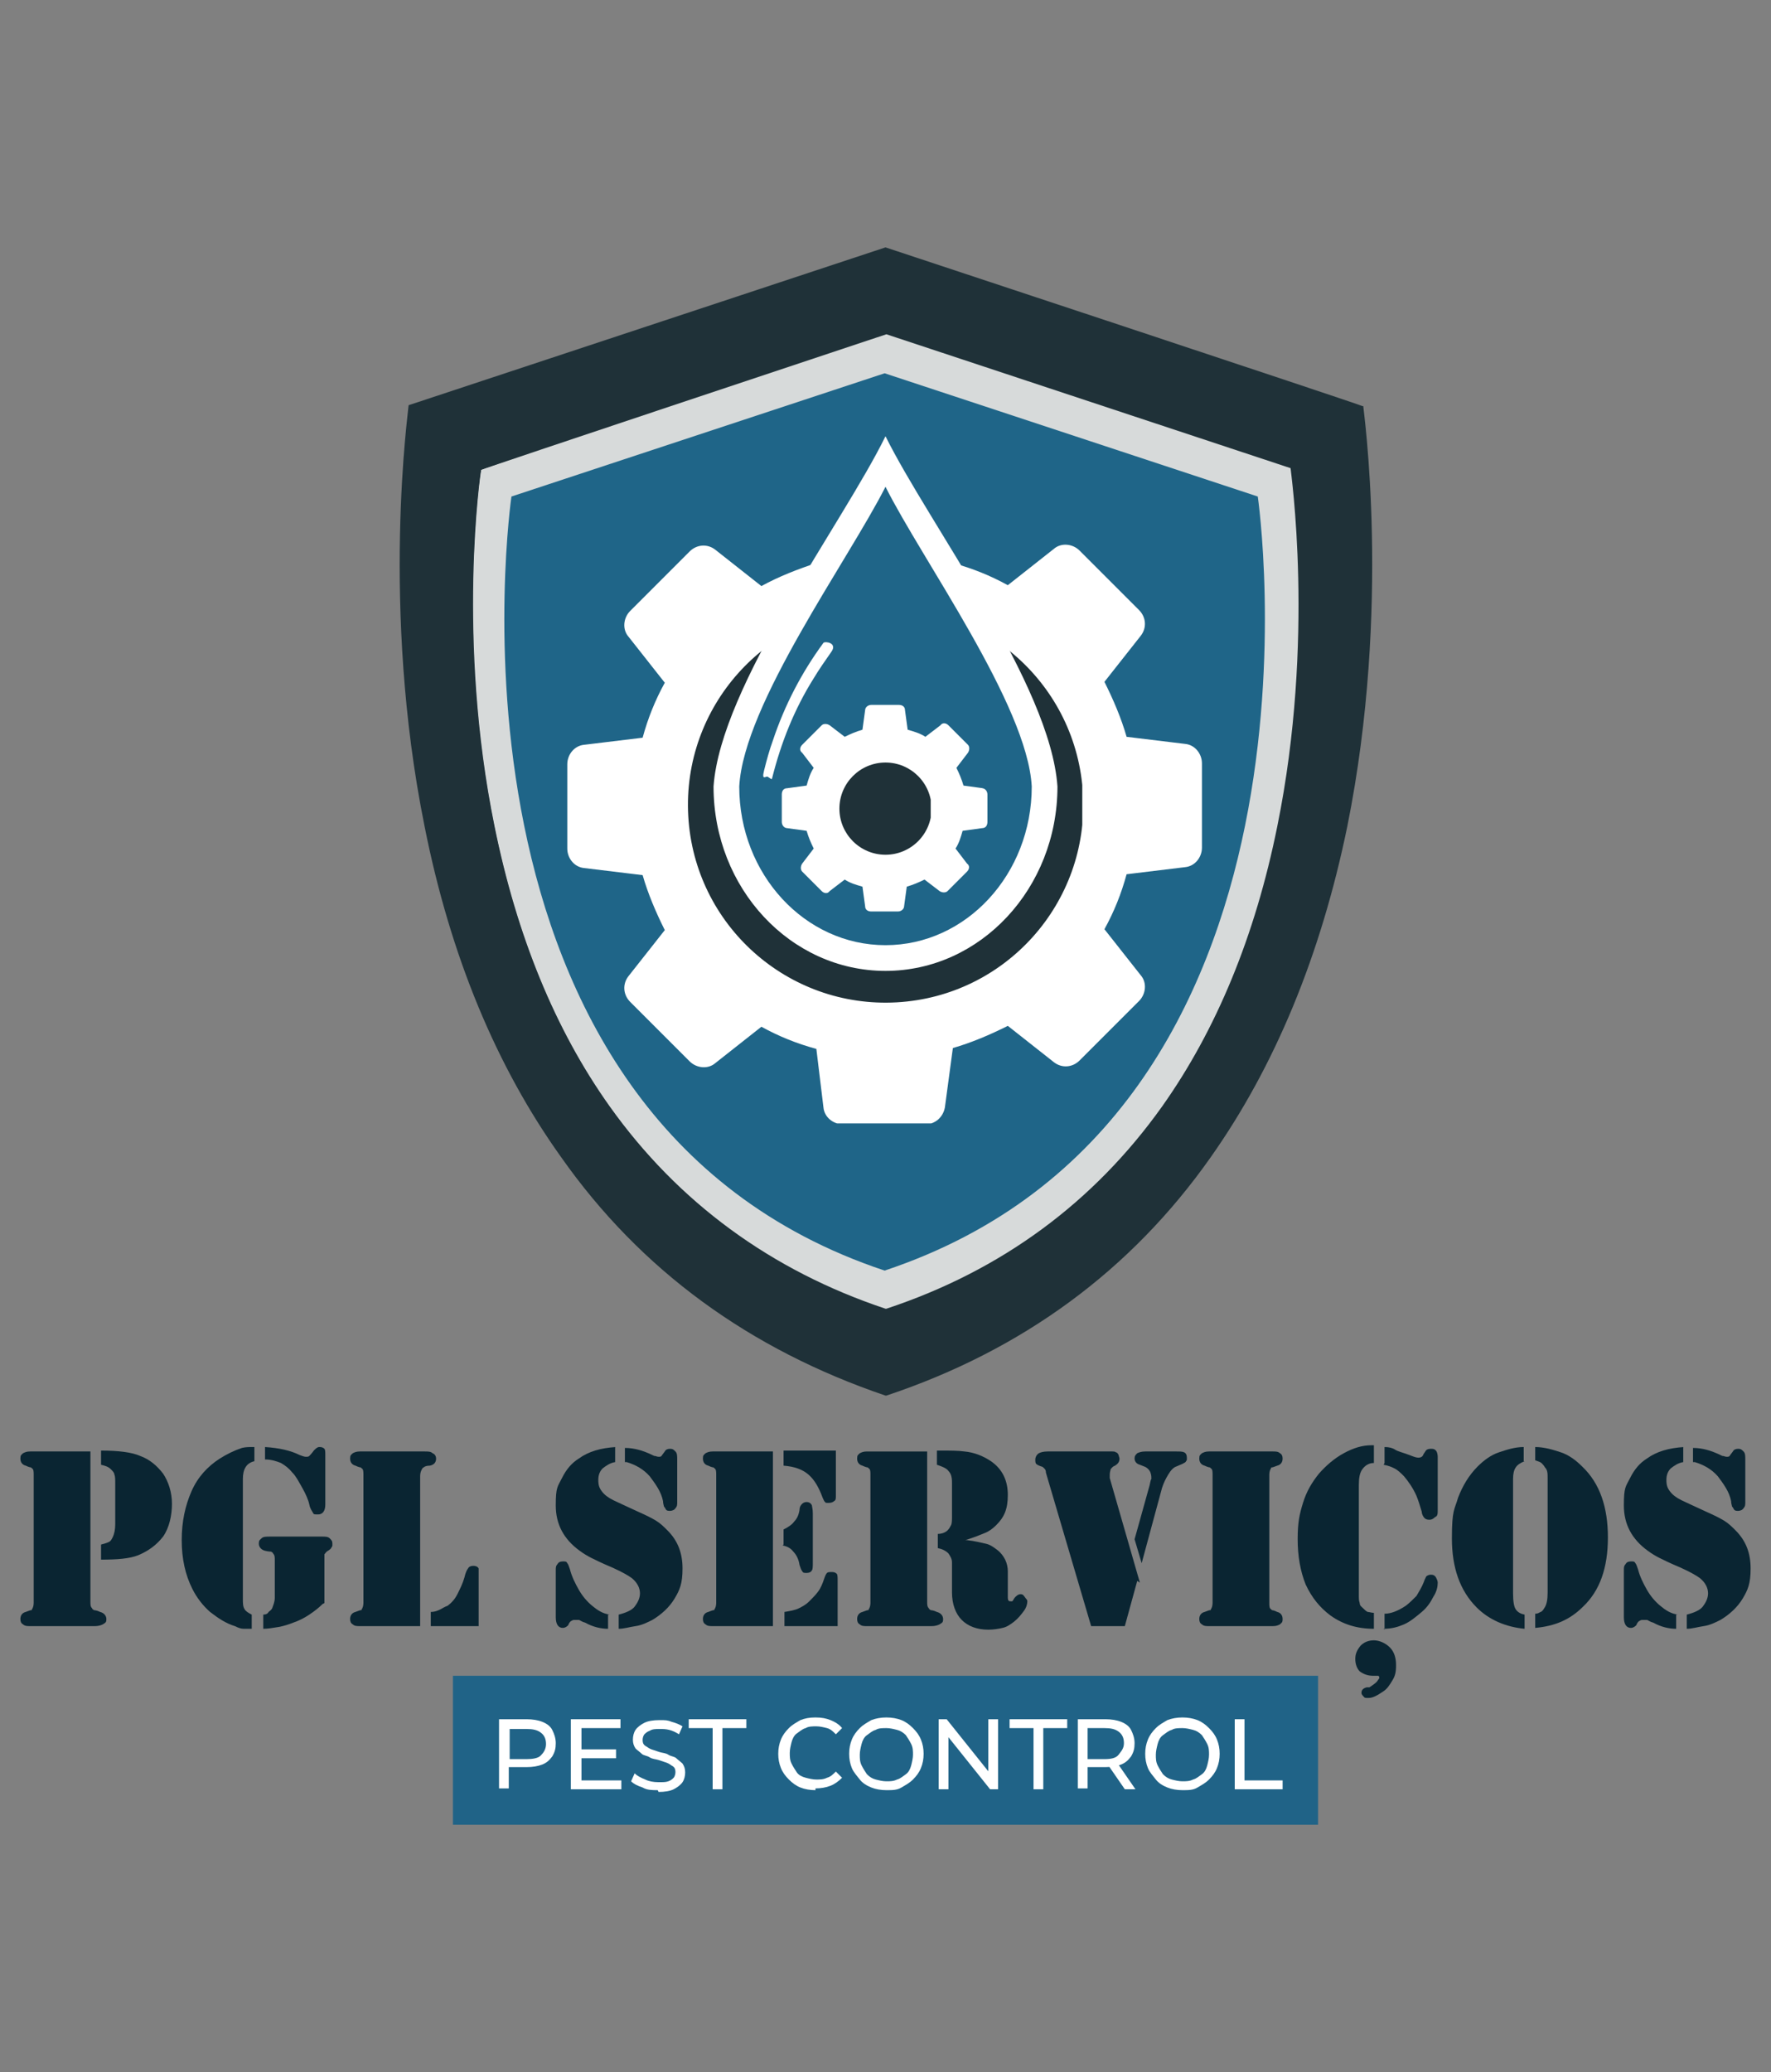
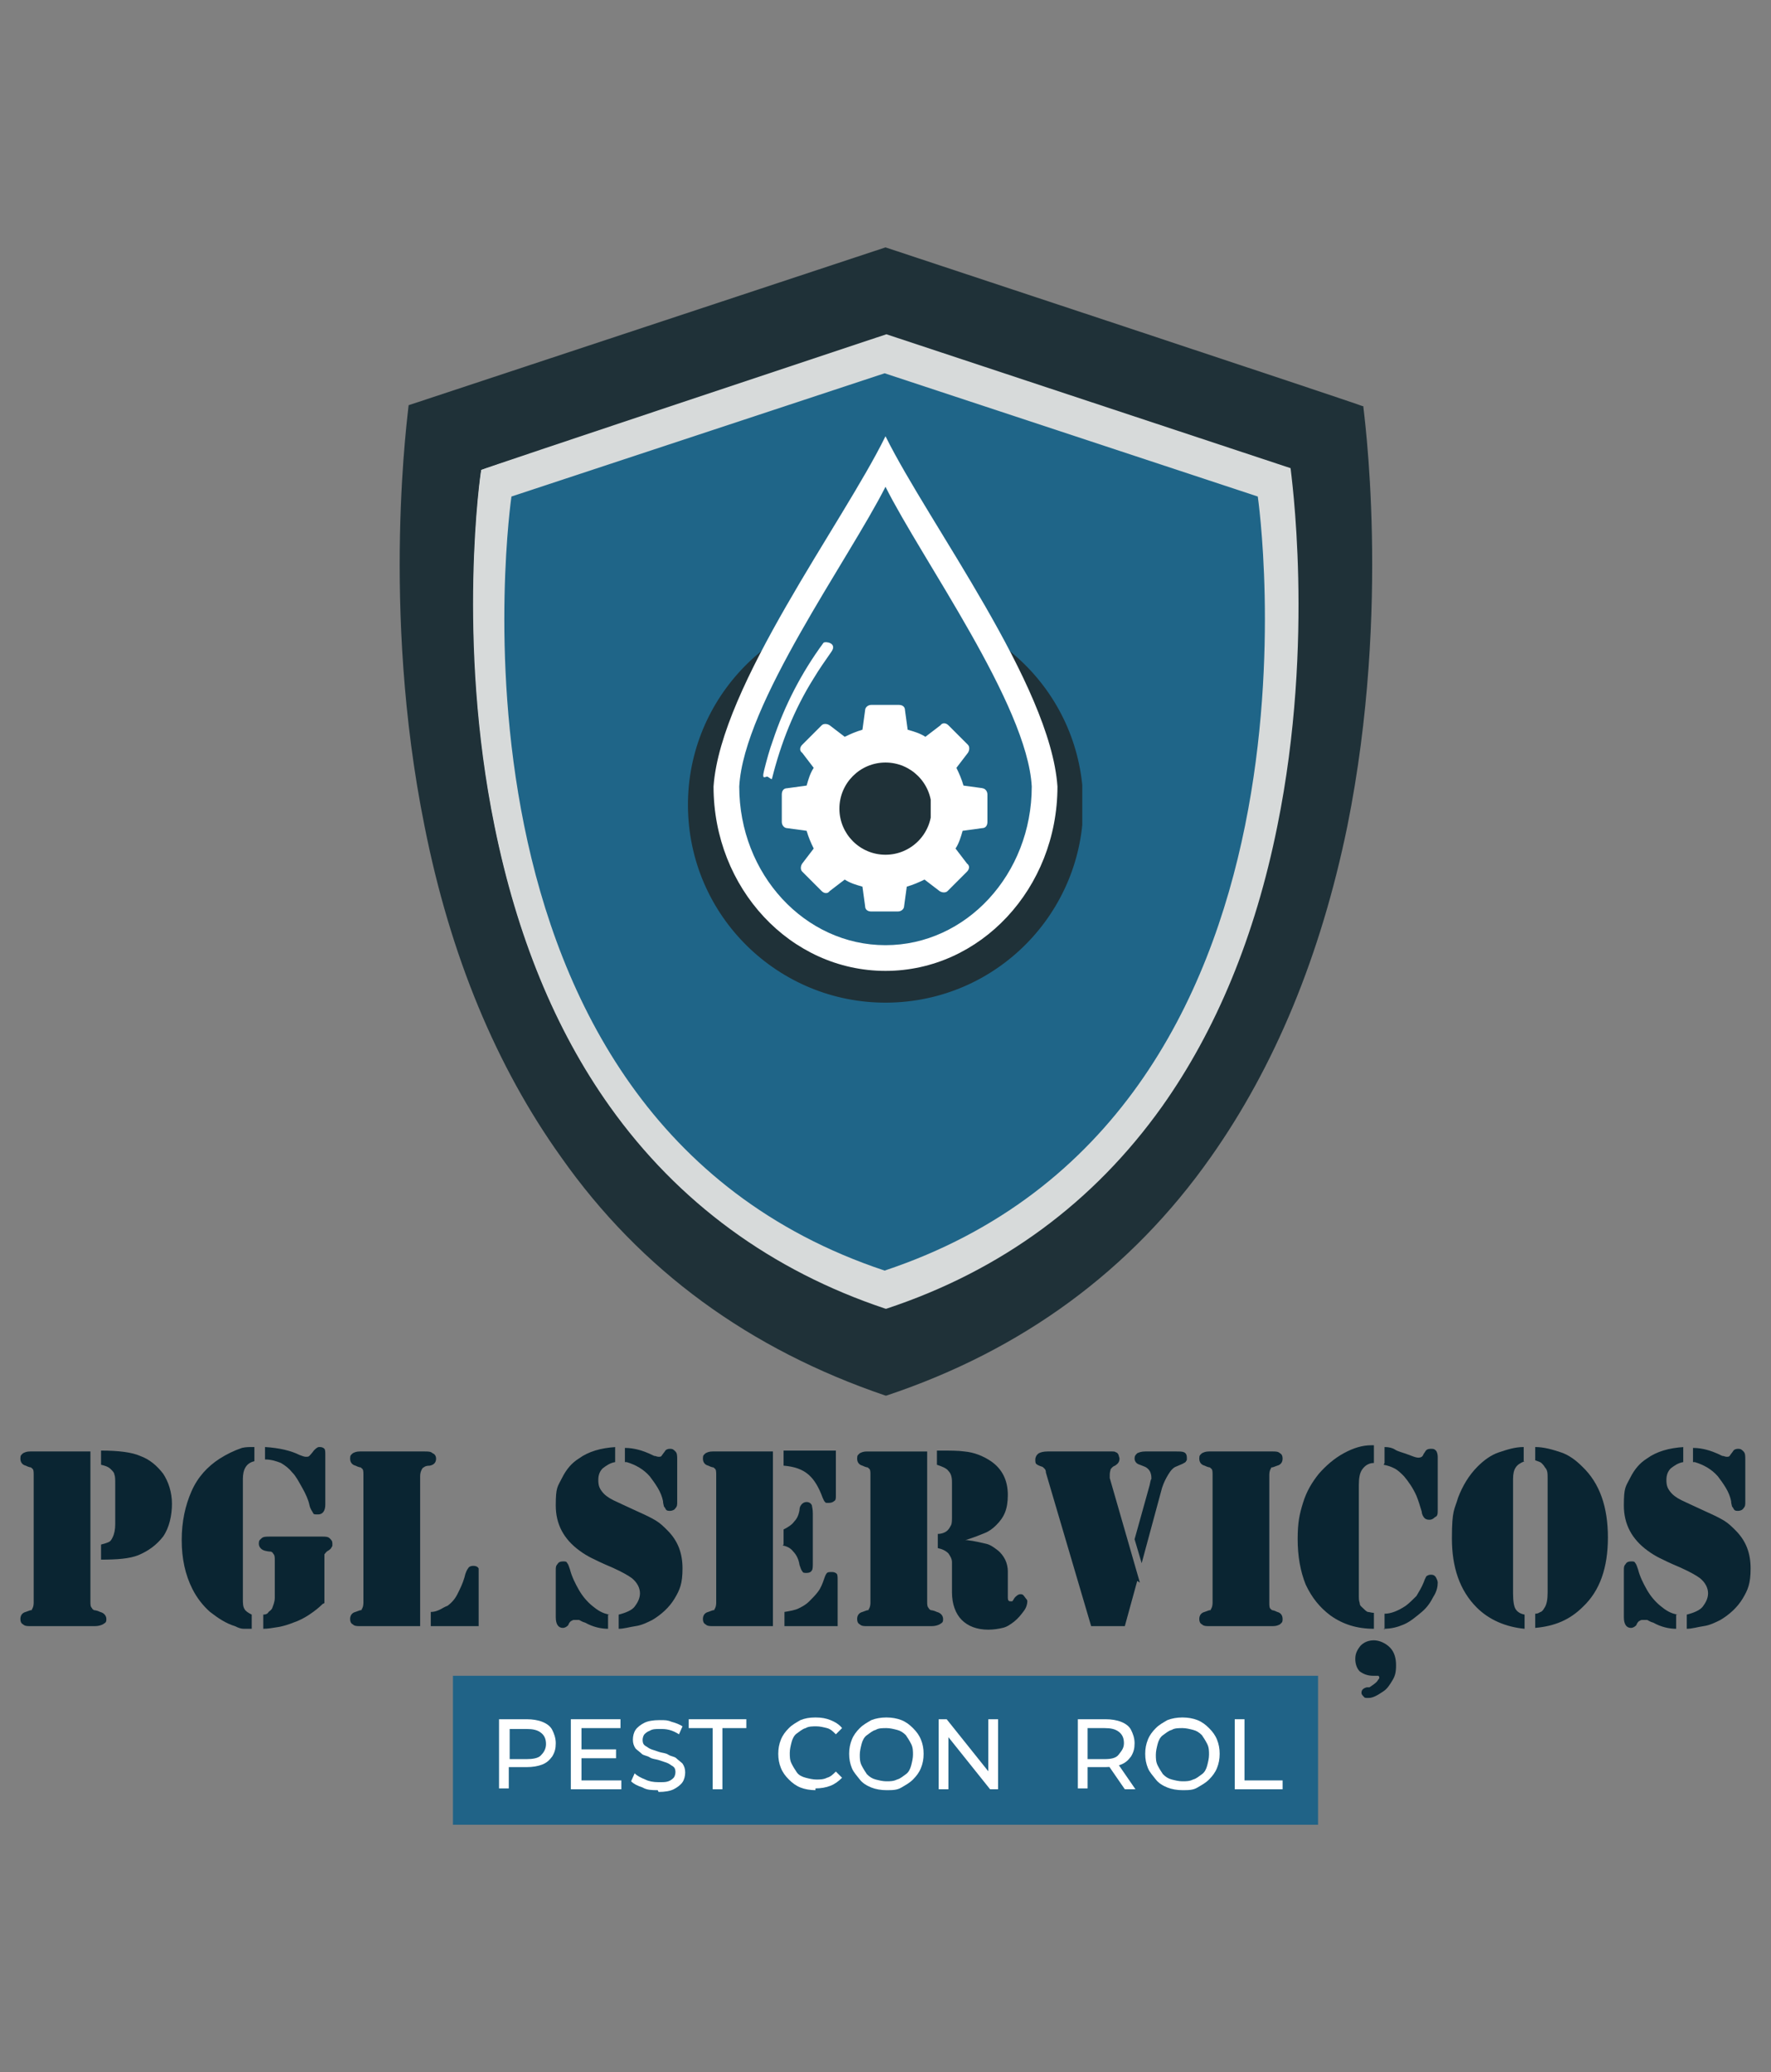
<svg xmlns="http://www.w3.org/2000/svg" id="Layer_2" version="1.1" viewBox="0 0 199.8 233.7">
  <rect x="0" y="0" width="199.8" height="233.7" fill="#808080" stroke="none" />
  <defs>
    <style>
      .st0 {
        fill: #1f3138;
      }

      .st1 {
        clip-path: url(#clippath-4);
      }

      .st2 {
        fill: #fff;
      }

      .st3 {
        fill: none;
      }

      .st4 {
        fill: #d7dada;
      }

      .st5 {
        clip-path: url(#clippath-1);
      }

      .st6 {
        clip-path: url(#clippath-5);
      }

      .st7 {
        fill: #0a2532;
      }

      .st8 {
        clip-path: url(#clippath-3);
      }

      .st9 {
        fill: #1f6588;
      }

      .st10 {
        clip-path: url(#clippath-2);
      }

      .st11 {
        fill: #206387;
      }

      .st12 {
        clip-path: url(#clippath);
      }
    </style>
    <clipPath id="clippath">
      <rect class="st3" x="64" y="55" width="71.7" height="71.7" />
    </clipPath>
    <clipPath id="clippath-1">
      <rect class="st3" x="77.6" y="68.6" width="44.5" height="44.5" />
    </clipPath>
    <clipPath id="clippath-2">
      <circle class="st3" cx="99.9" cy="90.8" r="22.3" transform="translate(-4.9 5.7) rotate(-3.2)" />
    </clipPath>
    <clipPath id="clippath-3">
      <rect class="st3" x="88.2" y="79.5" width="23.3" height="23.3" />
    </clipPath>
    <clipPath id="clippath-4">
      <rect class="st3" x="94.6" y="86" width="10.4" height="10.4" />
    </clipPath>
    <clipPath id="clippath-5">
      <circle class="st3" cx="99.9" cy="91.2" r="5.2" />
    </clipPath>
  </defs>
  <g>
    <path class="st7" d="M10.2,163.6v17c0,.4,0,.6.2.8,0,.1.1.1.2.2,0,0,.3,0,.7.2.4.1.7.4.7.8s-.1.4-.4.6c-.2.1-.5.2-.9.2H3.4c-.3,0-.6,0-.8-.2-.2-.1-.3-.3-.3-.6,0-.4.2-.7.6-.8.3-.1.5-.2.6-.2s.1,0,.1-.1c.1-.1.2-.4.2-.7v-14.5c0-.3,0-.6-.2-.7,0,0-.1-.1-.1-.1s-.2,0-.6-.2c-.4-.1-.6-.4-.6-.8s.1-.4.3-.6c.2-.1.4-.2.8-.2h6.8,0ZM11.4,175.8v-1.6c.4-.1.7-.2.9-.3s.3-.3.4-.5c.2-.4.3-.9.3-1.5v-4.6c0-.4,0-.8-.1-1,0-.2-.2-.4-.4-.6-.3-.3-.7-.4-1.1-.5v-1.6c2,0,3.5.2,4.4.6,1.1.4,1.9,1.1,2.6,2,.6.9,1,2.1,1,3.4s-.3,2.7-1,3.7c-.7.9-1.6,1.6-2.8,2.1-1,.4-2.4.5-4.2.5h0Z" />
    <path class="st7" d="M28.7,163.2v1.6c-.9.2-1.3.9-1.3,2v13.5c0,.5,0,.9.2,1.2.1.2.4.4.8.6v1.6c-.3,0-.6,0-.9,0-.3,0-.6-.1-1-.3-1-.3-1.9-.9-2.8-1.6-.8-.7-1.5-1.6-2-2.6-.8-1.6-1.2-3.4-1.2-5.5s.4-3.9,1.1-5.5c.7-1.6,1.8-2.8,3.2-3.7.8-.5,1.6-.9,2.5-1.2.4-.1.8-.1,1.3-.1h0ZM36.4,180.9c-.4.4-.9.8-1.5,1.2-.6.4-1.2.7-1.8.9-.5.2-1.1.4-1.7.5s-1.2.2-1.7.2v-1.6c.3,0,.5-.1.6-.3.1-.1.3-.2.4-.4.1-.3.3-.7.3-1.2v-4.2c0-.4,0-.6-.2-.8,0-.1-.1-.1-.2-.2,0,0-.3,0-.7-.1-.4-.1-.7-.4-.7-.8s.1-.4.3-.6.5-.2,1-.2h5.8c.4,0,.7,0,.9.2s.3.3.3.6,0,.3-.1.4c0,.1-.2.3-.4.4-.2.1-.3.3-.4.4,0,.1,0,.3,0,.6v4.9h0ZM29.9,164.8v-1.6c1.6.1,2.9.4,3.9.9.3.1.5.2.7.2s.3,0,.4-.1c0,0,.3-.3.5-.6.2-.2.4-.4.6-.4s.4,0,.6.2c.1.1.1.4.1.7v5.6c0,.7-.3,1.1-.8,1.1s-.5,0-.6-.2-.3-.4-.4-.9c-.1-.5-.4-1.2-.8-1.9-.4-.7-.7-1.3-1.1-1.7-.4-.5-.8-.8-1.3-1.1-.5-.2-1.1-.4-1.8-.4h0Z" />
    <path class="st7" d="M47.4,183.4h-6.8c-.3,0-.6,0-.8-.2-.2-.1-.3-.3-.3-.6,0-.4.2-.7.6-.8.3-.1.5-.2.6-.2s.1,0,.1-.1c.1-.1.2-.4.2-.7v-14.5c0-.3,0-.6-.2-.7,0,0-.1-.1-.1-.1s-.2,0-.6-.2c-.4-.1-.6-.4-.6-.8s.1-.4.3-.6c.2-.1.4-.2.8-.2h7.3c.4,0,.7,0,.9.2.3.1.4.4.4.6,0,.4-.2.7-.7.8-.4,0-.6.1-.7.2,0,0-.1,0-.2.2-.1.2-.2.4-.2.8v17h0ZM48.6,183.4v-1.6c.5,0,.9-.2,1.1-.3s.5-.3.8-.4c.4-.3.8-.7,1.1-1.3s.6-1.2.8-1.9c.1-.5.3-.9.4-1,.1-.2.3-.3.6-.3s.5.1.6.3c0,.1,0,.3,0,.6v5.9h-5.5,0Z" />
    <path class="st7" d="M69.4,163.2v1.7c-.6.1-1,.4-1.4.7-.3.3-.5.7-.5,1.3s.1.9.4,1.3.7.7,1.3,1c.4.2,1.3.6,2.8,1.3.9.4,1.5.7,2,1s.9.7,1.3,1.1c1.2,1.2,1.7,2.6,1.7,4.3s-.3,2.4-.9,3.4-1.5,1.8-2.5,2.4c-.6.3-1.2.6-1.9.7s-1.3.3-1.9.3v-1.6c.8-.2,1.5-.5,1.8-.9s.6-.9.6-1.5-.3-1.2-.9-1.7c-.4-.3-1.1-.7-2.2-1.2-1.2-.5-2-.9-2.4-1.1-.4-.2-.9-.5-1.3-.8-1.8-1.3-2.7-3-2.7-5.1s.2-2.1.7-3.1,1.1-1.7,1.9-2.2c1.1-.8,2.5-1.2,4.2-1.3h0ZM68.6,182.1v1.6c-.8,0-1.7-.2-2.6-.7-.4-.1-.6-.3-.7-.3-.1,0-.3,0-.4,0-.2,0-.3,0-.4.1-.1,0-.3.2-.4.5-.2.2-.4.3-.6.3-.5,0-.8-.4-.8-1.2v-5.3c0-.3,0-.5.2-.7.1-.2.3-.3.6-.3s.4,0,.5.2c.1.1.2.4.3.7.2.8.6,1.6,1,2.3s.9,1.3,1.5,1.8c.6.5,1.2.9,2,1h0ZM70.5,164.9v-1.6c.6,0,1.1.1,1.5.2s1,.3,1.8.7c.2,0,.3.1.5.1s.3,0,.4-.2l.3-.4c.1-.2.3-.3.6-.3s.4.1.6.3.2.5.2.9v4.8c0,.3,0,.5-.2.7-.1.2-.4.3-.6.3s-.4,0-.5-.2c0,0-.1-.2-.2-.3,0-.1-.1-.3-.1-.6-.1-.5-.3-1-.6-1.5s-.6-.9-.9-1.3c-.7-.8-1.6-1.3-2.6-1.6h0Z" />
    <path class="st7" d="M87.2,163.6v19.8h-6.8c-.3,0-.6,0-.8-.2-.2-.1-.3-.3-.3-.6,0-.4.2-.7.6-.8.3-.1.5-.2.6-.2s.1,0,.1-.1c.1-.1.2-.4.2-.7v-14.5c0-.3,0-.6-.2-.7,0,0-.1-.1-.1-.1s-.2,0-.6-.2c-.4-.1-.6-.4-.6-.8s.1-.4.3-.6c.2-.1.4-.2.8-.2h6.8ZM88.4,174.2v-1.7c.6-.3,1-.6,1.2-.9.3-.3.5-.7.6-1.3,0-.4.2-.6.3-.7.1-.1.3-.2.5-.2s.5.1.6.4c0,.1.1.4.1.9v5.5c0,.4,0,.8-.1.9-.1.2-.3.3-.6.3s-.4,0-.5-.2c-.1-.1-.2-.4-.3-.7-.1-.7-.4-1.2-.7-1.5-.3-.4-.7-.6-1.2-.7h0ZM88.5,163.6h5.8v5.1c0,.3,0,.5-.2.6-.1.1-.3.2-.6.2s-.4,0-.4-.1c-.1,0-.2-.3-.3-.5-.4-1.1-.9-2-1.6-2.6-.7-.6-1.6-.9-2.8-1v-1.7ZM88.5,183.4v-1.6c.6-.1,1.2-.2,1.6-.4s.8-.4,1.2-.8c.4-.4.7-.7,1-1.1.3-.4.5-.9.7-1.5.1-.3.2-.5.3-.6s.3-.1.5-.1.4,0,.6.2c.1.1.1.4.1.8v5.1h-6Z" />
    <path class="st7" d="M104.6,163.6v17c0,.4,0,.6.2.8,0,.1.1.1.2.2,0,0,.3,0,.7.2.4.1.7.4.7.8s-.1.4-.4.6c-.2.1-.5.2-.9.2h-7.3c-.3,0-.6,0-.8-.2-.2-.1-.3-.3-.3-.6,0-.4.2-.7.6-.8.3-.1.5-.2.6-.2s.1,0,.1-.1c.1-.1.2-.4.2-.7v-14.5c0-.3,0-.6-.2-.7,0,0-.1-.1-.1-.1s-.2,0-.6-.2c-.4-.1-.6-.4-.6-.8s.1-.4.3-.6c.2-.1.4-.2.8-.2h6.8,0ZM109.1,173.7c.9.1,1.6.3,2.1.4s.9.4,1.3.7.7.7.9,1.1c.2.4.3.9.3,1.3v3c0,.3.1.4.3.4s.1,0,.2,0c0,0,.1-.1.2-.3.2-.3.5-.5.7-.5s.3,0,.5.3.3.3.3.5c0,.3-.1.7-.4,1.1-.3.4-.6.8-1.1,1.2-.4.3-.8.6-1.3.7-.4.1-1,.2-1.6.2-1.3,0-2.3-.4-3-1.1-.7-.7-1.1-1.8-1.1-3.1v-3.4c0-.4-.2-.7-.4-1-.3-.3-.7-.5-1.2-.6v-1.6c.5,0,.9-.2,1.1-.4.2-.2.3-.4.4-.6s.1-.6.1-1v-3.8c0-.6-.1-1-.4-1.3-.2-.3-.7-.5-1.3-.7v-1.6h.4c1.1,0,2,0,2.7.1,1.1.1,2.1.5,3,1.1,1.3.9,1.9,2.2,1.9,3.8s-.4,2.5-1.3,3.4c-.4.4-.8.7-1.3.9-.5.2-1.2.5-2.2.8h0Z" />
    <path class="st7" d="M128.3,178.3l-1.4,5.1h-3.8l-5.1-17.3c0-.3-.1-.4-.2-.5s-.2-.2-.3-.2c-.3-.1-.5-.2-.6-.3-.1-.1-.1-.3-.1-.5s.1-.5.4-.7c.2-.1.5-.2,1-.2h7.3c.1,0,.3,0,.4.1.1,0,.2.1.3.3,0,.1.1.3.1.4,0,.4-.2.6-.5.8-.3.1-.4.3-.5.4,0,.1-.1.3-.1.6s0,.3,0,.4l3.4,11.8h0ZM128.8,176.3l-.8-2.7,1.7-6.1c.1-.4.1-.6.2-.7,0-.2,0-.4-.1-.7-.1-.3-.4-.6-.7-.7l-.5-.2c-.4-.1-.6-.4-.6-.7s.1-.4.3-.6c.2-.1.5-.2.9-.2h3.5c.4,0,.7,0,.9.1.2.1.3.3.3.6s0,.3-.1.4c0,.1-.2.2-.4.3l-.7.3c-.3.1-.6.4-.9.9s-.5.9-.7,1.5l-2.3,8.5h0Z" />
    <path class="st7" d="M143.2,183.4h-6.8c-.3,0-.6,0-.8-.2-.2-.1-.3-.3-.3-.6,0-.4.2-.7.6-.8.3-.1.5-.2.6-.2s.1,0,.1-.1c.1-.1.2-.4.2-.7v-14.5c0-.3,0-.6-.2-.7,0,0-.1-.1-.1-.1s-.2,0-.6-.2c-.4-.1-.6-.4-.6-.8s.1-.4.3-.6c.2-.1.4-.2.8-.2h7.2c.3,0,.6,0,.8.2.2.1.3.3.3.6,0,.4-.2.7-.6.8-.3.1-.5.2-.6.2s-.1,0-.1.1c-.1.1-.2.4-.2.7v14.5c0,.3,0,.6.2.7,0,0,.1.1.1.1s.2,0,.6.2c.4.1.6.4.6.8s-.1.4-.3.6c-.2.1-.4.2-.8.2h-.4Z" />
    <path class="st7" d="M155,163.2v1.8c-.6,0-1,.3-1.3.7-.3.4-.4,1-.4,1.8v12.6c0,.2,0,.4.1.7,0,.3.2.4.4.6s.3.3.5.4c.2,0,.4.1.7.1v1.8c-1.9,0-3.5-.5-4.9-1.5-1.2-.9-2.1-2-2.8-3.5-.6-1.5-.9-3.2-.9-5.1s.2-2.8.6-4.1,1-2.3,1.8-3.3c.8-.9,1.7-1.7,2.8-2.3,1.1-.6,2.1-.9,3.1-.9h.3ZM155.5,189c-.3,0-.5,0-.6,0-.6,0-1.1-.2-1.5-.5-.3-.3-.5-.8-.5-1.4s.2-1,.6-1.5c.4-.4.9-.6,1.5-.6s1.3.3,1.8.8c.5.5.7,1.2.7,2s-.1,1.2-.4,1.7c-.3.5-.6,1-1.1,1.3-.6.4-1.1.7-1.6.7s-.4,0-.6-.2-.2-.3-.2-.4c0-.3.2-.5.6-.6h.3c.3-.2.6-.4.8-.6.1-.1.2-.3.3-.4,0,0,0,0,0-.1h0c0-.1,0-.1,0-.1ZM156.2,165v-1.8c.5,0,.9.1,1.2.3s.8.3,1.6.6c.5.2.8.3,1,.3.3,0,.5-.1.6-.4l.2-.3c.1-.2.3-.3.6-.3s.4,0,.6.2c.1.1.2.4.2.7v6c0,.4,0,.7-.3.8-.2.2-.4.3-.6.3s-.4,0-.6-.2c-.1-.1-.3-.4-.3-.7-.2-.7-.4-1.3-.6-1.8-.4-.9-.9-1.6-1.4-2.2-.4-.4-.7-.7-1.1-.9-.4-.2-.7-.3-1.2-.4h0ZM156.2,183.8v-1.8c.7,0,1.5-.3,2.4-.9.4-.3.8-.7,1.2-1.1.3-.5.6-1,.8-1.5.1-.3.2-.5.3-.7.1-.1.3-.2.5-.2s.4,0,.6.3c.1.2.2.4.2.6,0,.4-.1,1-.5,1.6-.3.6-.7,1.2-1.3,1.7s-1.3,1.1-2,1.4-1.4.5-2.3.5h0Z" />
    <path class="st7" d="M172,164.8c-.5.2-.8.4-1,.7s-.3.7-.3,1.3v12.9c0,.9.1,1.5.3,1.8.2.3.5.5,1,.6v1.6c-2.1-.2-4-1-5.4-2.4-1.9-1.9-2.8-4.5-2.8-7.8s.3-3.2.7-4.6c.5-1.3,1.2-2.5,2.2-3.5.7-.7,1.5-1.3,2.4-1.6s1.8-.6,2.8-.6v1.6h0ZM173.2,164.8v-1.6c1,0,2,.3,2.9.6s1.7.9,2.4,1.6c2,1.9,2.9,4.6,2.9,8s-.9,6-2.8,7.8c-1.5,1.5-3.2,2.2-5.4,2.4v-1.6c.3,0,.4-.1.6-.2.1,0,.3-.2.4-.4.3-.4.4-1,.4-1.8v-12.9c0-.5,0-.9-.3-1.2-.1-.2-.3-.4-.4-.5s-.4-.2-.7-.3h0Z" />
    <path class="st7" d="M189.9,163.2v1.7c-.6.1-1,.4-1.4.7-.3.3-.5.7-.5,1.3s.1.9.4,1.3.7.7,1.3,1c.4.2,1.3.6,2.8,1.3.9.4,1.5.7,2,1s.9.7,1.3,1.1c1.2,1.2,1.7,2.6,1.7,4.3s-.3,2.4-.9,3.4-1.5,1.8-2.5,2.4c-.6.3-1.2.6-1.9.7s-1.3.3-1.9.3v-1.6c.8-.2,1.5-.5,1.8-.9s.6-.9.6-1.5-.3-1.2-.9-1.7c-.4-.3-1.1-.7-2.2-1.2-1.2-.5-2-.9-2.4-1.1-.4-.2-.9-.5-1.3-.8-1.8-1.3-2.7-3-2.7-5.1s.2-2.1.7-3.1,1.1-1.7,1.9-2.2c1.1-.8,2.5-1.2,4.2-1.3h0ZM189.1,182.1v1.6c-.8,0-1.7-.2-2.6-.7-.4-.1-.6-.3-.7-.3-.1,0-.3,0-.4,0-.2,0-.3,0-.4.1-.1,0-.3.2-.4.5-.2.2-.4.3-.6.3-.5,0-.8-.4-.8-1.2v-5.3c0-.3,0-.5.2-.7.1-.2.3-.3.6-.3s.4,0,.5.2c.1.1.2.4.3.7.2.8.6,1.6,1,2.3s.9,1.3,1.5,1.8c.6.5,1.2.9,2,1h0ZM191,164.9v-1.6c.6,0,1.1.1,1.5.2s1,.3,1.8.7c.2,0,.3.1.5.1s.3,0,.4-.2l.3-.4c.1-.2.3-.3.6-.3s.4.1.6.3.2.5.2.9v4.8c0,.3,0,.5-.2.7-.1.2-.4.3-.6.3s-.4,0-.5-.2c0,0-.1-.2-.2-.3,0-.1-.1-.3-.1-.6-.1-.5-.3-1-.6-1.5s-.6-.9-.9-1.3c-.7-.8-1.6-1.3-2.6-1.6h0Z" />
  </g>
  <rect class="st11" x="51.1" y="189" width="97.6" height="16.8" />
  <g>
    <path class="st2" d="M56.3,201.8v-7.9h3.1c.7,0,1.3.1,1.8.3.5.2.9.5,1.1.9s.4.9.4,1.5-.1,1-.4,1.5c-.3.4-.6.7-1.1.9s-1.1.3-1.8.3h-2.5l.5-.5v2.9h-1.1,0ZM57.5,199l-.5-.6h2.4c.7,0,1.3-.1,1.6-.4s.6-.7.6-1.3-.2-1-.6-1.3-.9-.4-1.6-.4h-2.4l.5-.6v4.7h0Z" />
    <path class="st2" d="M65.5,200.8h4.6v1h-5.7v-7.9h5.6v1h-4.4v5.9ZM65.4,197.3h4.1v1h-4.1v-1Z" />
    <path class="st2" d="M74.2,201.9c-.6,0-1.2,0-1.7-.3-.6-.2-1-.4-1.3-.7l.4-.9c.3.3.7.5,1.2.7.4.2.9.3,1.5.3s.8,0,1.1-.1c.3-.1.5-.3.6-.4s.2-.4.2-.6,0-.5-.3-.7c-.2-.1-.4-.3-.7-.4-.3-.1-.6-.2-.9-.3s-.7-.1-1-.3-.7-.2-.9-.4-.5-.4-.7-.6c-.2-.3-.3-.6-.3-1s.1-.8.3-1.1c.2-.3.6-.6,1-.8.4-.2,1-.3,1.7-.3s.9,0,1.4.2c.4.1.9.3,1.2.5l-.4.9c-.3-.2-.7-.4-1.1-.5s-.7-.1-1.1-.1-.8,0-1.1.2c-.3.1-.5.3-.6.4s-.2.4-.2.6,0,.5.3.7c.2.1.4.3.7.4.3.1.6.2.9.3s.7.1,1,.3.7.2.9.4.5.4.7.6c.2.3.3.6.3,1s-.1.8-.3,1.1c-.2.3-.6.6-1,.8-.4.2-1,.3-1.7.3h0Z" />
    <path class="st2" d="M80.4,201.8v-6.9h-2.7v-1h6.5v1h-2.7v6.9h-1.2Z" />
    <path class="st2" d="M92,201.9c-.6,0-1.2-.1-1.7-.3s-.9-.5-1.3-.9-.7-.8-.9-1.3c-.2-.5-.3-1-.3-1.6s.1-1.1.3-1.6c.2-.5.5-.9.9-1.3.4-.4.8-.6,1.3-.9.5-.2,1-.3,1.7-.3s1.2.1,1.7.3c.5.2,1,.5,1.3.9l-.7.7c-.3-.3-.6-.6-1-.7s-.8-.2-1.2-.2-.9,0-1.2.2c-.4.1-.7.4-1,.6s-.5.6-.6,1c-.1.4-.2.8-.2,1.2s0,.8.2,1.2.4.7.6,1,.6.5,1,.6.8.2,1.2.2.8,0,1.2-.2c.4-.1.7-.4,1-.7l.7.7c-.4.4-.8.7-1.3.9s-1.1.3-1.7.3h0Z" />
    <path class="st2" d="M100,201.9c-.6,0-1.2-.1-1.7-.3s-1-.5-1.3-.9-.7-.8-.9-1.3c-.2-.5-.3-1-.3-1.6s.1-1.1.3-1.6c.2-.5.5-.9.9-1.3.4-.4.8-.6,1.3-.9.5-.2,1.1-.3,1.7-.3s1.2.1,1.7.3.9.5,1.3.9c.4.4.7.8.9,1.3.2.5.3,1,.3,1.6s-.1,1.1-.3,1.6c-.2.5-.5.9-.9,1.3-.4.4-.8.6-1.3.9s-1,.3-1.7.3ZM100,200.9c.4,0,.8,0,1.2-.2.4-.1.7-.4,1-.6s.5-.6.6-1c.1-.4.2-.8.2-1.2s0-.8-.2-1.2-.4-.7-.6-1c-.3-.3-.6-.5-1-.6s-.8-.2-1.2-.2-.9,0-1.2.2c-.4.1-.7.4-1,.6s-.5.6-.6,1c-.1.4-.2.8-.2,1.2s0,.8.2,1.2.4.7.6,1c.3.3.6.5,1,.6s.8.2,1.2.2Z" />
    <path class="st2" d="M105.9,201.8v-7.9h.9l5.2,6.5h-.5v-6.5h1.1v7.9h-.9l-5.2-6.5h.5v6.5h-1.1Z" />
-     <path class="st2" d="M116.6,201.8v-6.9h-2.7v-1h6.5v1h-2.7v6.9h-1.2Z" />
    <path class="st2" d="M121.6,201.8v-7.9h3.1c.7,0,1.3.1,1.8.3.5.2.9.5,1.1.9s.4.9.4,1.5-.1,1-.4,1.5c-.3.4-.6.7-1.1.9s-1.1.3-1.8.3h-2.5l.5-.5v2.9h-1.1ZM122.7,199l-.5-.6h2.4c.7,0,1.3-.1,1.6-.5s.6-.7.6-1.3-.2-1-.6-1.3-.9-.4-1.6-.4h-2.4l.5-.6v4.7ZM126.9,201.8l-2-2.9h1.2l2,2.9h-1.2,0Z" />
    <path class="st2" d="M133.4,201.9c-.6,0-1.2-.1-1.7-.3s-1-.5-1.3-.9-.7-.8-.9-1.3c-.2-.5-.3-1-.3-1.6s.1-1.1.3-1.6c.2-.5.5-.9.9-1.3.4-.4.8-.6,1.3-.9.5-.2,1.1-.3,1.7-.3s1.2.1,1.7.3.9.5,1.3.9c.4.4.7.8.9,1.3.2.5.3,1,.3,1.6s-.1,1.1-.3,1.6c-.2.5-.5.9-.9,1.3-.4.4-.8.6-1.3.9s-1,.3-1.7.3ZM133.4,200.9c.4,0,.8,0,1.2-.2.4-.1.7-.4,1-.6s.5-.6.6-1c.1-.4.2-.8.2-1.2s0-.8-.2-1.2-.4-.7-.6-1c-.3-.3-.6-.5-1-.6s-.8-.2-1.2-.2-.9,0-1.2.2c-.4.1-.7.4-1,.6s-.5.6-.6,1c-.1.4-.2.8-.2,1.2s0,.8.2,1.2.4.7.6,1c.3.3.6.5,1,.6s.8.2,1.2.2Z" />
    <path class="st2" d="M139.3,201.8v-7.9h1.1v6.9h4.3v1h-5.4,0Z" />
  </g>
  <g>
    <g>
      <path class="st0" d="M153.7,45.8h0c0-.1-53.8-17.9-53.8-17.9h0l-53.8,17.8h0c0,.4-3.2,22.8,1.8,47.5,2.9,14.6,8.1,27.1,15.4,37.3,9,12.8,21.3,21.7,36.6,26.9h.1c15.3-5.1,27.6-14.1,36.6-26.9,7.2-10.2,12.4-22.7,15.4-37.3,5-24.8,1.8-47.1,1.8-47.4Z" />
      <path class="st4" d="M145.3,53l-45.5-15-45.5,15s-11.1,75.6,45.5,94.4c56.6-18.8,45.5-94.4,45.5-94.4h0Z" />
      <path class="st4" d="M99.9,147.6h0c-12.9-4.3-23.4-12-31.1-22.8-6.2-8.7-10.5-19.3-13-31.6-4.3-21-1.6-40-1.5-40.2h0c0-.1,45.7-15.3,45.7-15.3h0l45.6,15.1h0c0,.3,2.8,19.3-1.5,40.4-2.5,12.4-6.9,23-13,31.6-7.7,10.8-18.1,18.5-31.1,22.8h-.1ZM54.5,53.1c-.2,1.8-2.5,19.9,1.6,39.9,2.5,12.3,6.9,22.9,12.9,31.5,7.6,10.7,18,18.3,30.8,22.6,12.8-4.3,23.2-11.9,30.8-22.6,6.1-8.6,10.4-19.2,12.9-31.5,4.1-20,1.8-38.2,1.6-39.9l-45.3-15-45.3,15h0Z" />
      <path class="st9" d="M141.9,56l-42.1-13.9-42.1,13.9s-10.2,69.9,42.1,87.3c52.3-17.4,42.1-87.3,42.1-87.3Z" />
    </g>
    <g class="st12">
      <g>
-         <path class="st2" d="M133.7,83.9l-6.6-.8c-.6-2.1-1.5-4.2-2.5-6.2l4.1-5.2c.7-.9.6-2.1-.2-2.9l-6.7-6.7c-.8-.8-2.1-.9-2.9-.2l-5.2,4.1c-2-1.1-4-1.9-6.2-2.5v-.8c-.6,0-1.1-.2-1.2-.7,0-.6-.2-1.2-.4-1.7-2.4-.2-4.8,0-7.2.6-1.4.4-2.8.8-4,1.6-.8.5-1.7,1-2.6,1h0c-2.1.7-4.2,1.5-6.2,2.6l-5.2-4.1c-.9-.7-2.1-.6-2.9.2l-6.7,6.7c-.8.8-.9,2.1-.2,2.9l4.1,5.2c-1.1,2-1.9,4-2.5,6.2l-6.6.8c-1.1.1-1.9,1.1-1.9,2.2v9.5c0,1.1.8,2.1,1.9,2.2l6.6.8c.6,2.1,1.5,4.2,2.5,6.2l-4.1,5.2c-.7.9-.6,2.1.2,2.9l6.7,6.7c.8.8,2.1.9,2.9.2l5.2-4.1c2,1.1,4,1.9,6.2,2.5l.8,6.6c.1,1.1,1.1,1.9,2.2,1.9h9.3c1.1,0,2-.8,2.2-1.9l.9-6.7c2.1-.6,4.2-1.5,6.2-2.5l5.2,4.1c.9.7,2.1.6,2.9-.2l6.7-6.7c.8-.8.9-2.1.2-2.9l-4.1-5.2c1.1-2,1.9-4,2.5-6.2l6.6-.8c1.1-.1,1.9-1.1,1.9-2.2v-9.5c0-1.1-.8-2.1-1.9-2.2h0ZM99.8,105.6c-8.2,0-14.8-6.6-14.8-14.8s6.6-14.8,14.8-14.8,14.8,6.6,14.8,14.8-6.6,14.8-14.8,14.8Z" />
        <path class="st2" d="M103.2,57.6c0,0-.1-.1-.2-.2-2.2.1-4.5,0-6.7-.2,0,0,0,0-.1.1,0,.2.1.4,0,.7-.2.6-.3,1.2-.6,1.8,1.3-.5,2.6-.8,3.9-1.1,1.4-.3,2.8-.4,4.2-.4-.2-.2-.4-.4-.6-.6h0Z" />
      </g>
    </g>
    <g class="st5">
      <g class="st10">
        <path class="st0" d="M77.6,68.6h44.5v44.5h-44.5v-44.5Z" />
      </g>
    </g>
    <g>
      <path class="st9" d="M112.7,74.4l-12.9-22.3c-4.5,9.1-17.3,26.2-17.9,36.6,4.4,36.3,51,15.8,30.8-14.3h0Z" />
      <path class="st2" d="M99.9,49.2c-4.8,9.8-18.6,28.1-19.4,39.5,0,11.5,8.7,20.8,19.4,20.8s19.4-9.3,19.4-20.8c-.8-11.5-14.5-29.6-19.4-39.5ZM99.9,106.6c-9.1,0-16.5-8-16.5-17.9.5-9.3,12.3-25.5,16.5-33.8,4.1,8.2,16,24.6,16.5,33.8,0,9.9-7.4,17.9-16.5,17.9Z" />
    </g>
    <g class="st8">
      <path class="st2" d="M99.8,95.9c-2.6,0-4.8-2.2-4.8-4.8s2.2-4.8,4.8-4.8,4.8,2.2,4.8,4.8-2.2,4.8-4.8,4.8ZM110.9,88.9l-2.2-.3c-.2-.7-.5-1.4-.8-2l1.3-1.7c.2-.3.2-.7,0-.9l-2.2-2.2c-.3-.3-.7-.3-.9,0l-1.7,1.3c-.6-.4-1.3-.6-2-.8l-.3-2.2c0-.4-.3-.6-.7-.6h-3.1c-.4,0-.7.3-.7.6l-.3,2.2c-.7.2-1.4.5-2,.8l-1.7-1.3c-.3-.2-.7-.2-.9,0l-2.2,2.2c-.3.3-.3.7,0,.9l1.3,1.7c-.4.6-.6,1.3-.8,2l-2.2.3c-.4,0-.6.3-.6.7v3.1c0,.4.3.7.6.7l2.2.3c.2.7.5,1.4.8,2l-1.3,1.7c-.2.3-.2.7,0,.9l2.2,2.2c.3.3.7.3.9,0l1.7-1.3c.6.4,1.3.6,2,.8l.3,2.2c0,.4.3.6.7.6h3c.4,0,.7-.3.7-.6l.3-2.2c.7-.2,1.4-.5,2-.8l1.7,1.3c.3.2.7.2.9,0l2.2-2.2c.3-.3.3-.7,0-.9l-1.3-1.7c.4-.6.6-1.3.8-2l2.2-.3c.4,0,.6-.3.6-.7v-3.1c0-.4-.3-.7-.6-.7" />
    </g>
    <path class="st2" d="M87.1,87.8c1-4,2.5-7.8,4.7-11.3.6-1,1.3-2,2-3s-.7-1.2-.9-1c-2.5,3.4-4.4,7.1-5.7,11-.4,1.1-.7,2.2-1,3.4s.2.6.4.7.5.4.5.2h0Z" />
    <g class="st1">
      <g class="st6">
        <path class="st0" d="M94.6,86h10.4v10.4h-10.4v-10.4Z" />
      </g>
    </g>
  </g>
</svg>